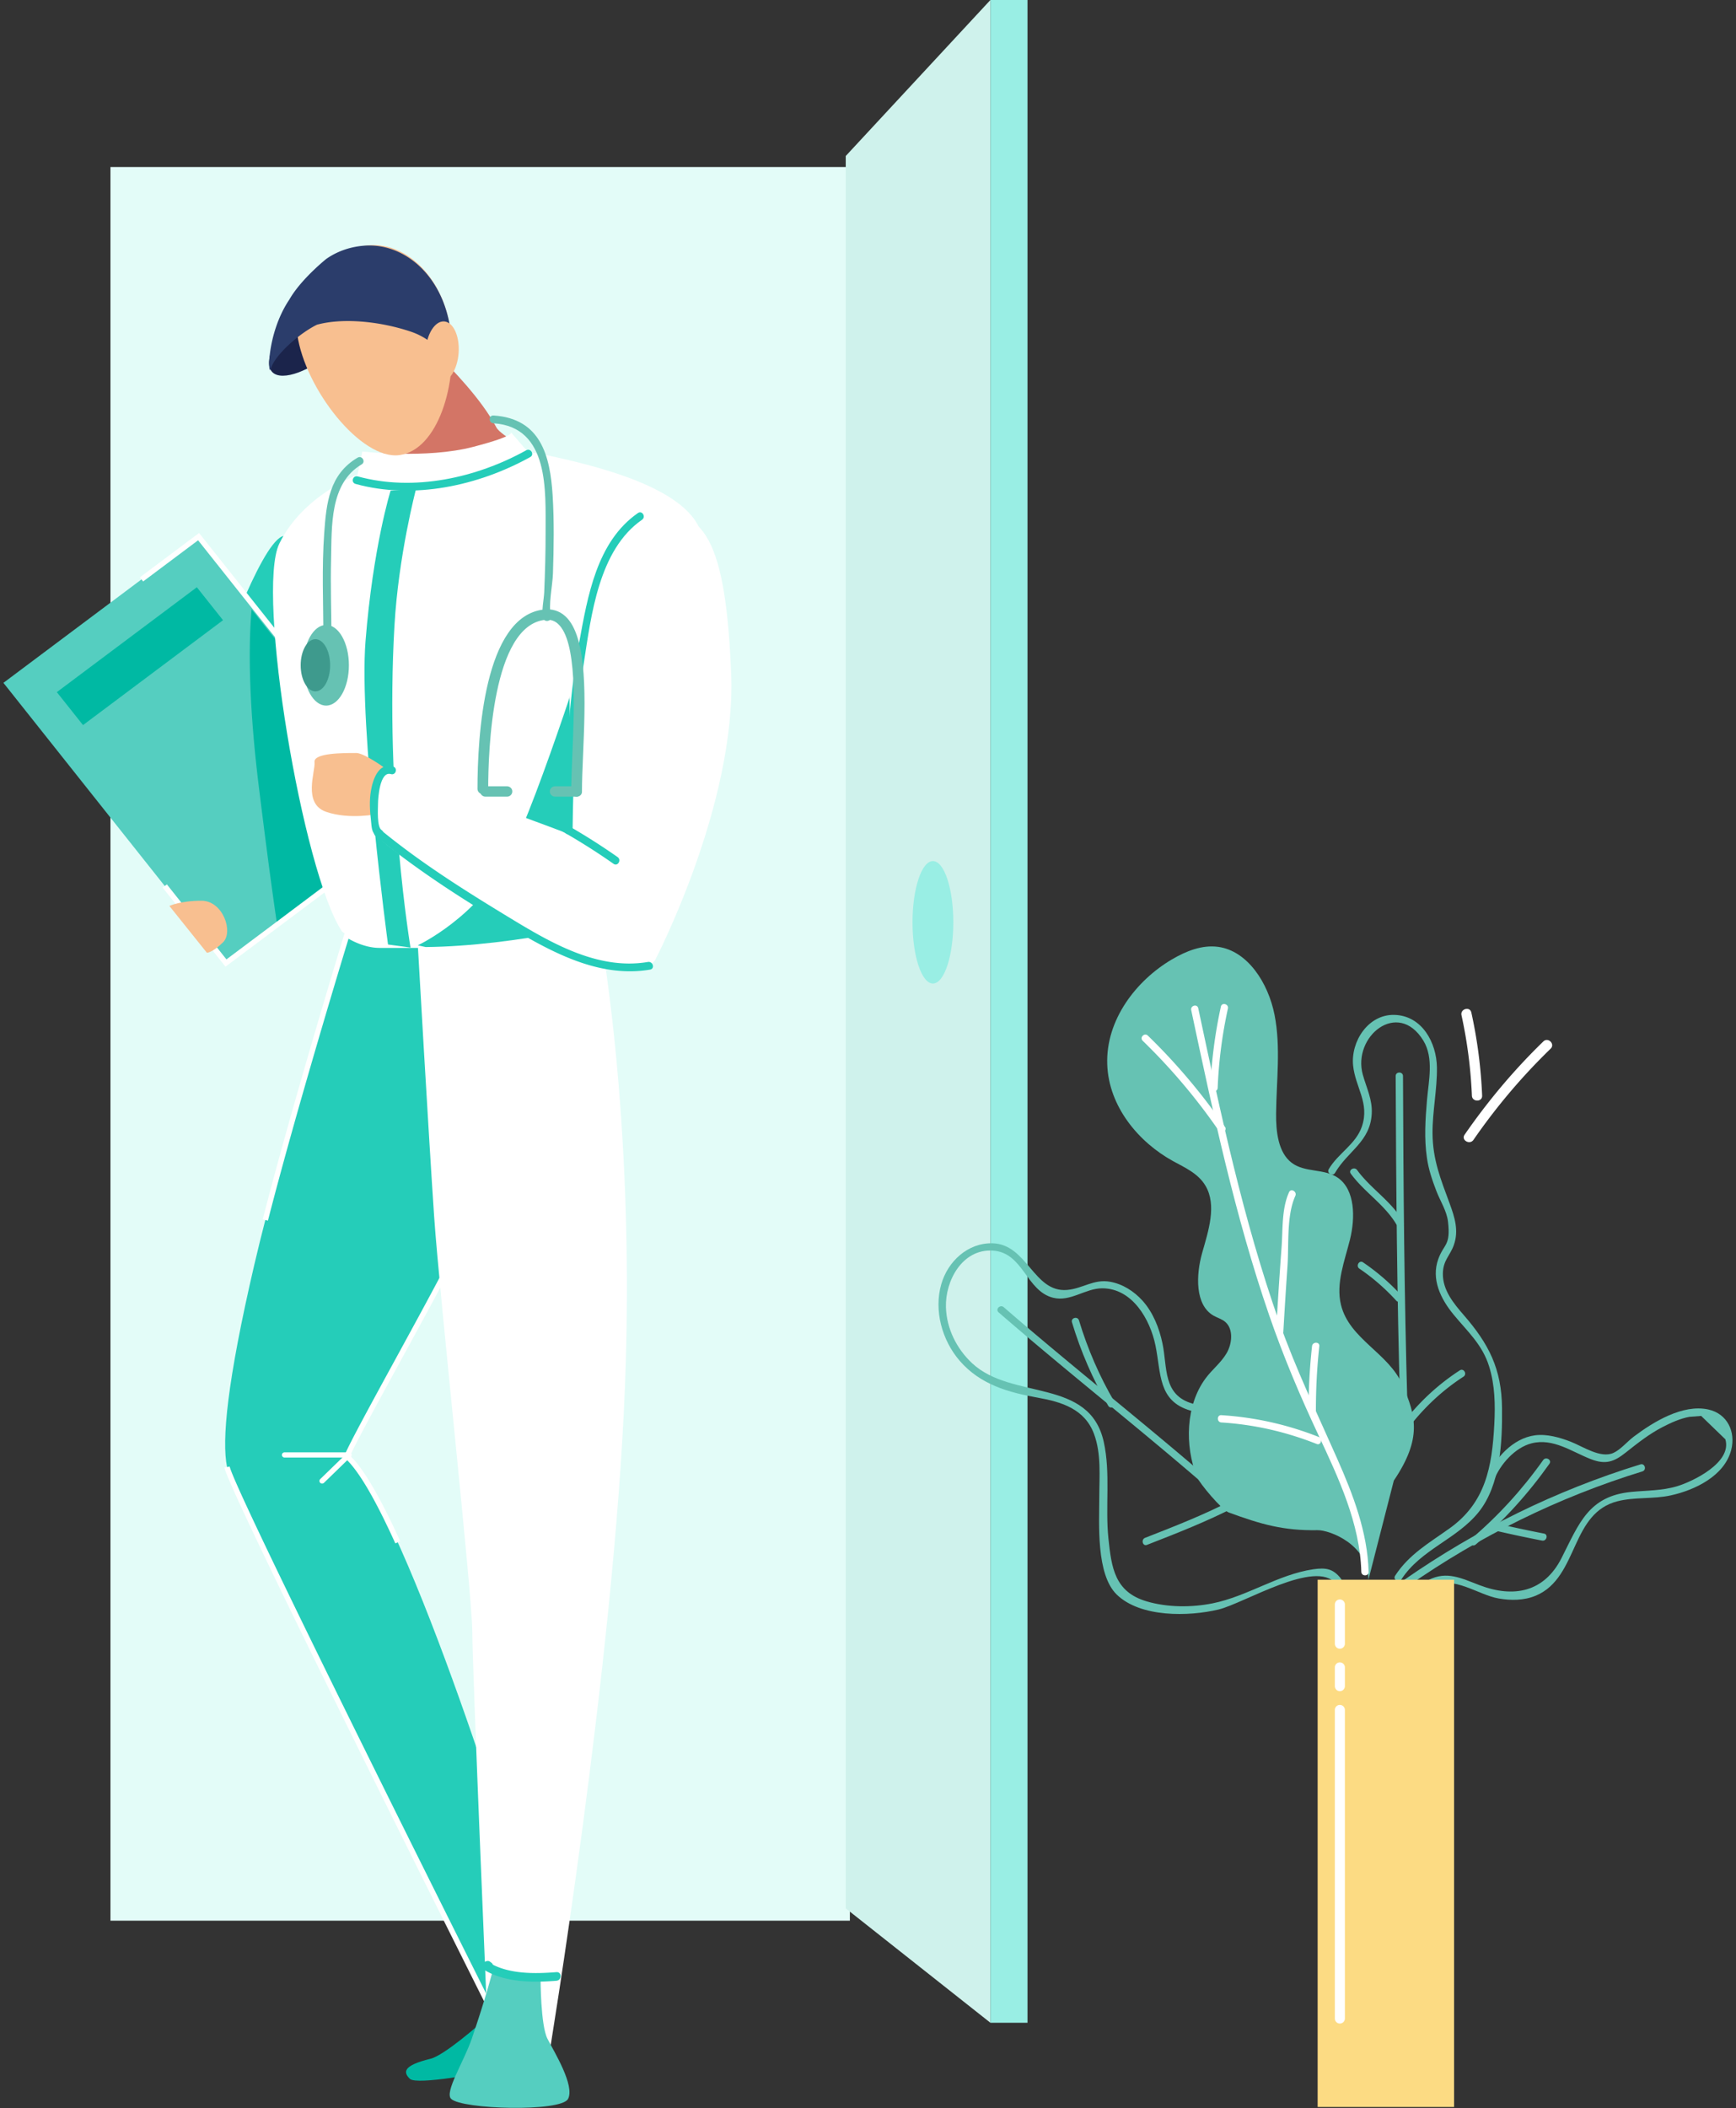
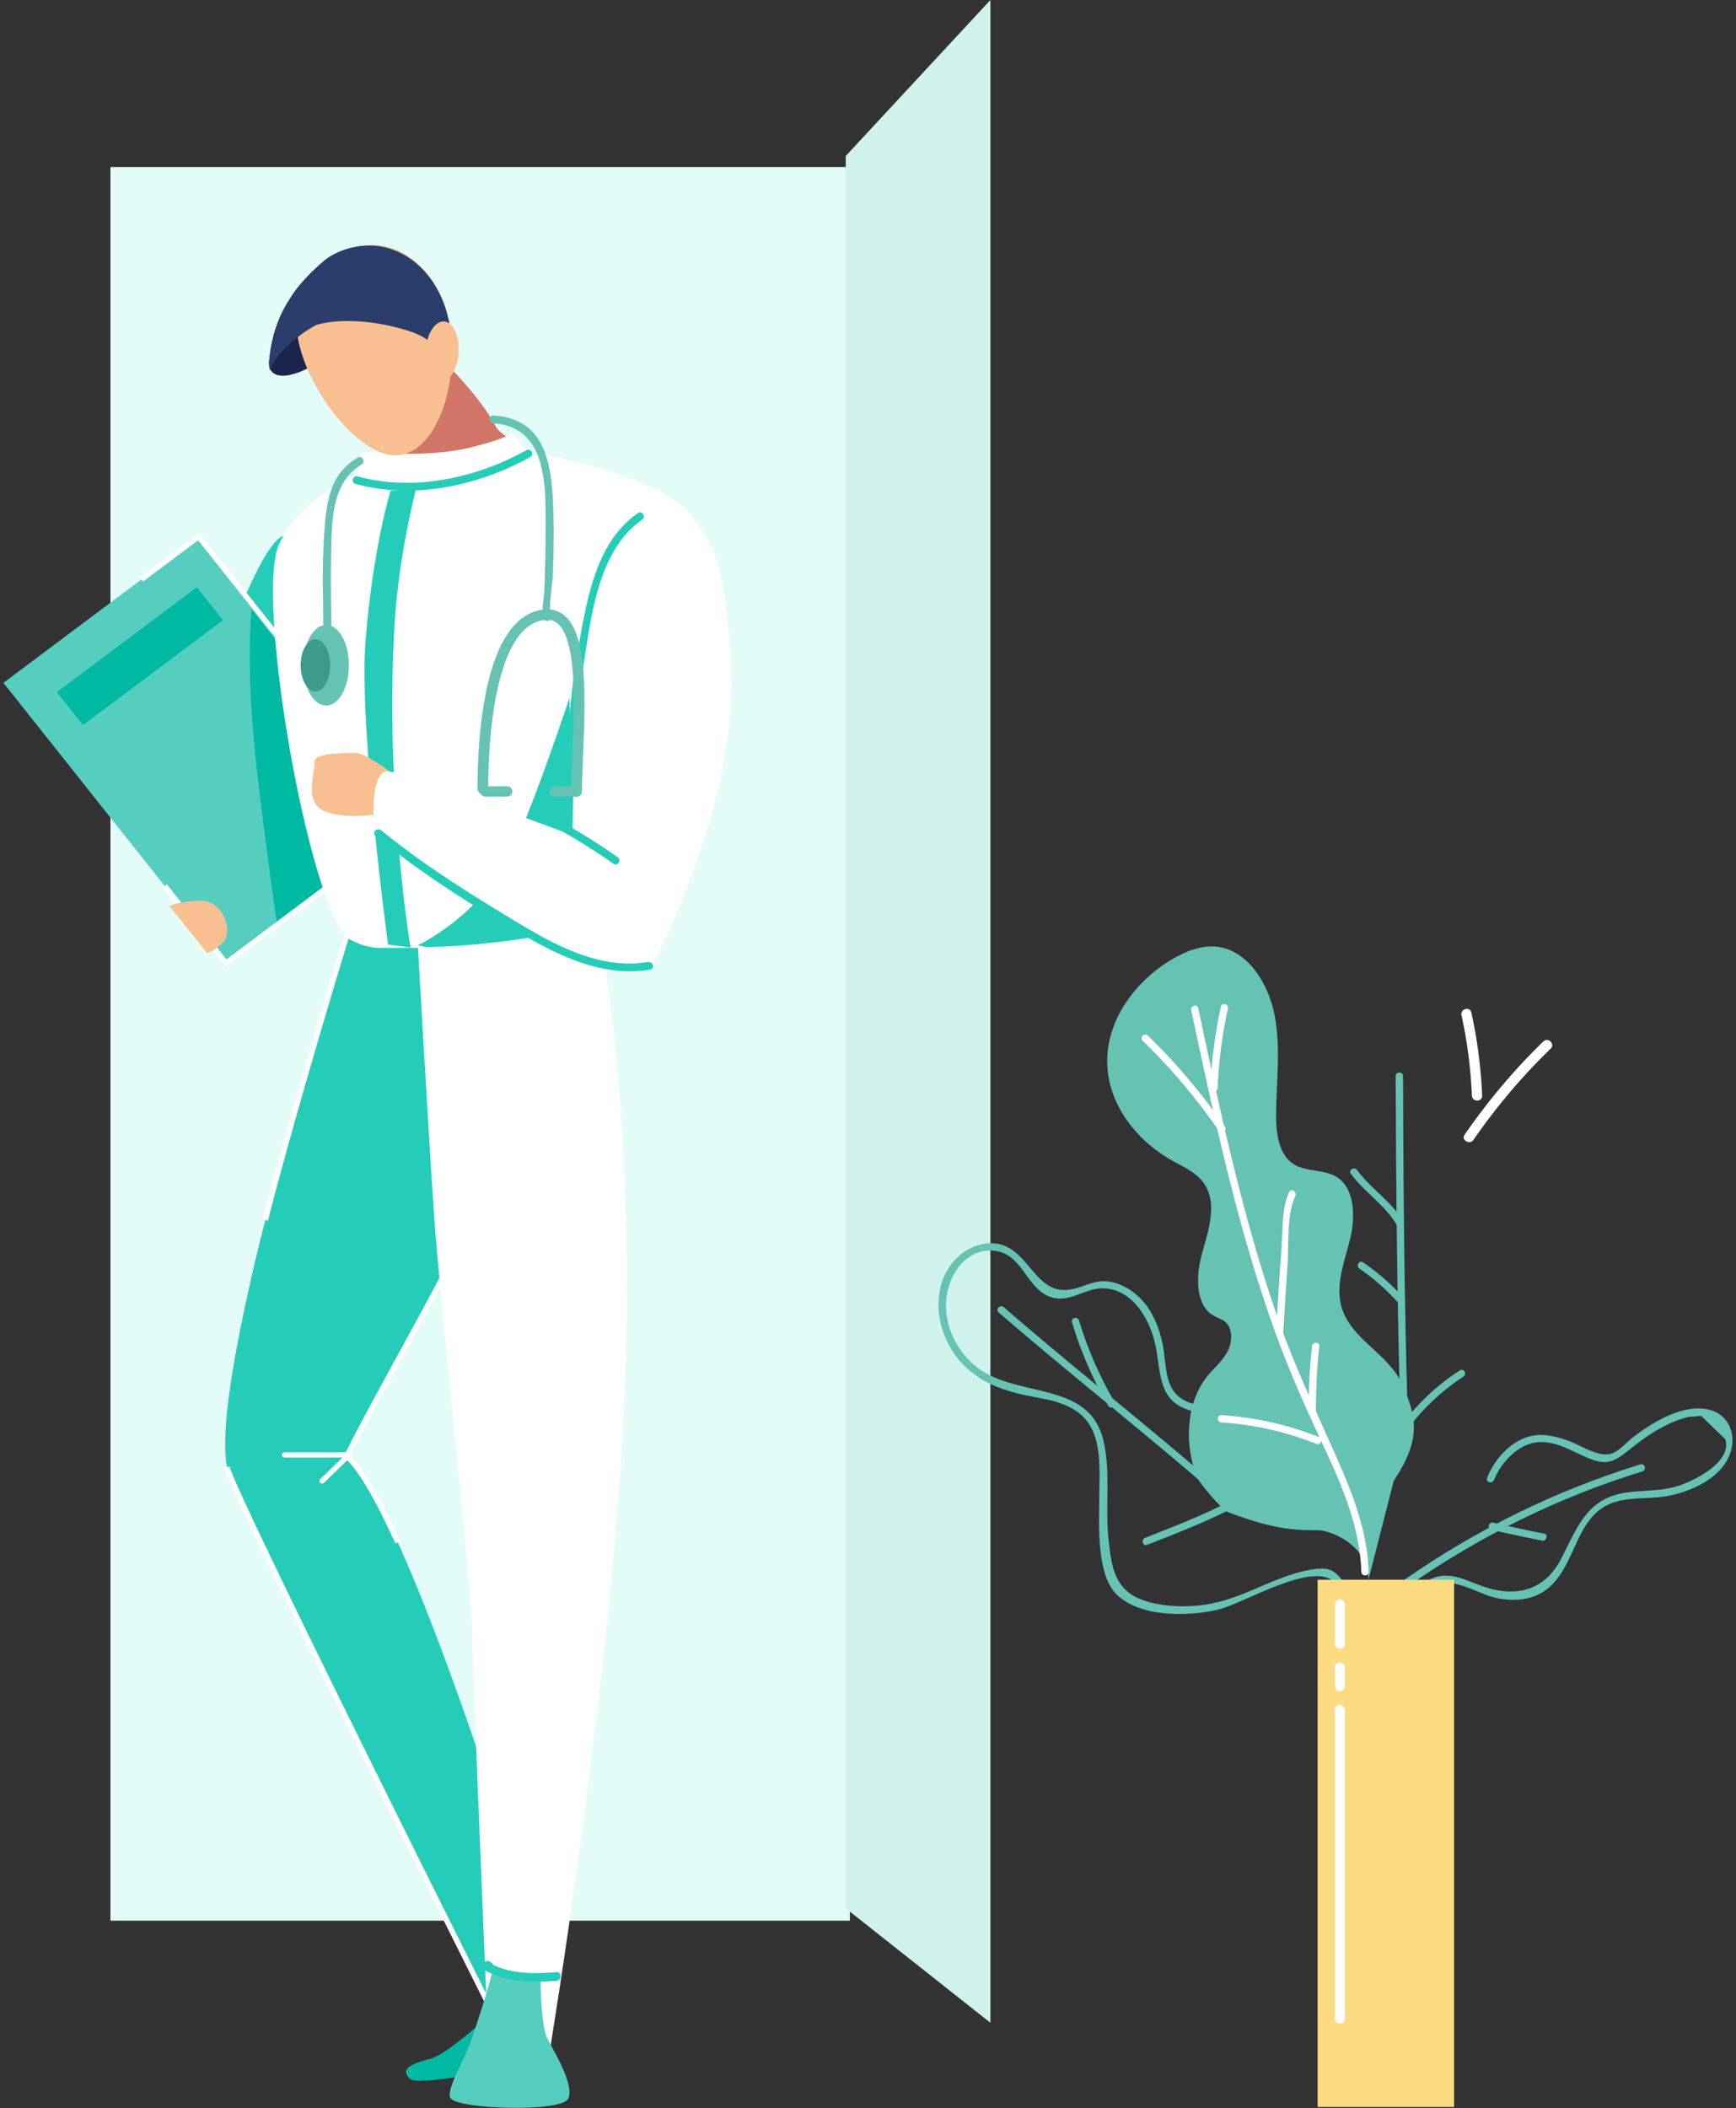
<svg xmlns="http://www.w3.org/2000/svg" width="468" height="568" fill="none">
  <rect width="100%" height="100%" fill="#333333" stroke="none" />
  <path d="M229.113 517.496H29.779V45h199.334v472.496z" fill="#E3FCF8" />
  <path d="M51.648 216.753s47.182-35.314 45.999-37.434c-1.185-2.118-15.465-37.597-21.645-34.772-6.181 2.825-17.334 35.051-17.334 35.051l-7.02 37.155z" fill="#25CDB9" />
  <path d="M78.35 196.316s-18.491 5.744-30.258 9.847-15.97 6.566-15.97 6.566l.84 11.488s10.927 3.282 31.1 3.282c20.173 0 22.695-1.642 22.695-1.642l-8.407-29.541z" fill="url(#paint0_linear_433_194)" />
  <path d="M118.514 254.695h-16.162c-4.647 0-8.817-2.868-8.817-2.868s-17.631 57.377-24.977 88.935c-7.347 31.559-8.816 47.336-7.347 54.509 1.47 7.172 71.996 147.749 71.996 147.749s8.815-25.821 8.815-28.689c0-2.869-32.324-107.584-48.487-121.928 2.94-7.173 30.856-55.944 32.325-61.681 1.469-5.739-7.346-76.027-7.346-76.027z" fill="#25CDB9" />
  <path d="M106.574 415.839c-5.498-12.121-10.048-19.83-13.525-22.916l-.368-.327.184-.45c1.291-3.148 7.353-14.247 13.77-25.996 8.304-15.201 17.716-32.431 18.526-35.595 1.127-4.403-4.228-50.717-7.286-75.157h-15.522c-3.618 0-6.906-1.618-8.396-2.479-1.975 6.462-14.19 46.639-21.726 75.954l-1.403-.339c8.186-31.837 21.88-76.459 22.016-76.905l.288-.935.822.563c.04.028 4.046 2.739 8.399 2.739h16.802l.077.617c.361 2.876 8.815 70.483 7.33 76.279-.852 3.332-9.9 19.896-18.651 35.914-6.125 11.217-11.928 21.839-13.517 25.423 3.572 3.412 8.112 11.159 13.501 23.044l-1.321.566zM133.334 544.874l-.777-1.549c-.12-.241-12.271-24.462-26.395-52.911-2.385-4.803-4.827-9.733-7.287-14.703-24.824-50.173-37.736-77.191-38.373-80.304l1.417-.273c.422 2.061 7.401 17.607 38.259 79.969 2.458 4.969 4.902 9.9 7.286 14.701a16154.15 16154.15 0 0025.614 51.356c3.499-10.317 8.222-24.911 8.222-26.829h1.444c0 2.897-7.946 26.254-8.851 28.908l-.559 1.635z" fill="#fff" />
  <path d="M112.637 254.694s2.938 51.641 4.407 73.157c1.47 21.518 10.286 101.846 10.286 111.888 0 10.041 4.408 113.32 4.408 113.32l16.162 1.436s17.631-106.149 20.57-180.742c2.938-74.589-7.346-126.23-7.346-126.23s-13.224 0-23.509 2.868c-4.847 1.352-4.531 2.308-24.978 4.303z" fill="#fff" />
  <path d="M60.914 259.472l52.611-39.391-59.992-75.491L.922 183.981l59.992 75.491z" fill="#55CEC0" />
  <path d="M60.785 260.455L43.844 239.14l1.144-.857 16.056 20.207 51.469-38.536-59.111-74.381-14.814 11.093-.883-1.11 15.958-11.949 60.875 76.601-53.753 40.247z" fill="#fff" />
  <path d="M98.062 230.645L74.588 248.3c-.882-5.876-2.412-16.849-4.839-36.562-3.167-25.732-2.52-41.045-1.916-47.562L102 207.362a1917.737 1917.737 0 01-3.939 23.283z" fill="#00B9A3" />
  <path d="M96.418 127.915s-14.786 5.501-21.123 18.561c-6.338 13.06 6.337 88.676 16.898 104.486 11.971 10.312 76.75-.687 82.383-7.561 5.632-6.873 16.009-90.344 14.785-98.299-2.111-13.749-30.277-19.936-42.95-22.685-12.674-2.75-49.993 5.498-49.993 5.498z" fill="#fff" />
  <path d="M112.637 254.697s16.146-7.504 24.551-23.915c8.407-16.413 23.536-64.828 23.536-64.828s11.661 13.316 23.579 30.4c-3.107 22.137-6.981 43.695-9.727 47.046-3.913 4.776-36.362 11.539-59.829 11.769l-2.11-.472z" fill="#25CDB9" />
  <path d="M142.333 123.711c1.312-2.626-7.213-6.054-8.554-8.608-3.969-7.561-12.149-15.886-15.889-19.628-4.592-4.595-13.601-2.618-13.601-2.618s0 24.289-.656 28.228c-.655 3.938-5.965 6.637-5.965 6.637s.718 5.835 22.363 3.865c13.965-1.27 20.99-5.25 22.302-7.876z" fill="#D37566" />
  <path d="M74.063 90.21a46.836 46.836 0 011.16-3.367 15.011 15.011 0 00-1.16 3.368zM75.266 86.747c.014-.021.02-.047.034-.068l-.006-.007s-.014.028-.028.075z" fill="#146ECF" />
  <path d="M143.189 122.773l-5.582-6.465s2.522.821-10.086 4.103c-12.609 3.283-29.84 1.231-29.84 1.231l-1.26 6.154s4.333 6.312 16.391 6.155c12.057-.157 24.496-4.535 27.45-5.723 6.171-2.483 2.927-5.455 2.927-5.455z" fill="#fff" />
  <path d="M110.668 255.31s-6.932-41.274-4.332-86.677c1.085-18.959 5.777-36.705 5.777-36.705l-6.814.268s-4.742 15.155-6.761 40.565c-1.842 23.181 6.065 81.723 6.065 81.723l6.065.826z" fill="#25CDB9" />
  <path d="M110.29 211.907s-10.927-9.026-14.289-9.026-11.489-.035-11.207 2.445c.28 2.479-3.272 11.207 3.127 13.408 6.4 2.2 13.964.56 13.964.56l6.724-.821 1.681-6.566z" fill="#F8BF90" />
  <path d="M176.688 258.525s21.828-41.933 20.42-76.992c-1.409-35.057-7.042-46.743-23.237-41.931-16.195 4.811-20.419 26.121-20.419 37.808 0 11.686.704 47.586.704 47.586s-45.525-17.191-49.75-17.191c-4.223 0-4.064 12.288-3.361 16.413.705 4.123 50.999 34.994 59.449 35.681 14.082 3.438 16.194-1.374 16.194-1.374z" fill="#fff" />
  <path d="M130.891 543.901c-1.855 1.8-11.239 9.928-14.838 10.801-7.418 1.801-7.418 3.601-5.564 5.401 1.855 1.8 20.402-1.8 20.402-1.8v-14.402z" fill="#00B9A3" />
  <path d="M145.728 533.099s0 12.602 1.855 16.203c1.854 3.6 7.418 12.602 5.564 16.202-1.855 3.6-28.598 2.846-31.53 0-1.854-1.8 3.45-10.045 5.564-16.202 3.71-10.802 5.564-18.003 5.564-18.003l12.983 1.8z" fill="#55CEC0" />
  <path d="M79.74 84.873c-5.245 4.905-8.997 12.665-6.328 15.385 2.67 2.72 10.751-.63 15.996-5.535 5.245-4.906 7.33-11.088 4.661-13.809-2.67-2.72-9.086-.948-14.329 3.96z" fill="#1B244B" />
  <path d="M80.142 90.14c2.088 14.616 17.2 33.89 27.553 32.481 10.353-1.409 15.816-19.26 13.727-33.877-2.089-14.616-12.51-23.983-22.864-22.573-10.353 1.41-20.504 9.352-18.416 23.968z" fill="#F8BF90" />
  <path d="M73.097 99.166c.885-3.194 7.046-9.027 12.32-11.667 6.71-1.856 16.61-1.056 25.306 1.847 6.441 2.152 9.721 7.118 10.986 9.545.271-3.4.185-6.856-.287-10.147-2.092-14.614-12.427-23.16-22.864-22.573-3.803.214-7.436 1.415-10.464 3.497-.026.012-.049.036-.075.049-.03.02-.065.049-.1.074a57.287 57.287 0 00-3.147 2.789c-2.217 2.1-5.03 5.09-6.764 8.123-6.328 9.418-5.797 21.657-4.911 18.463z" fill="#2B3D6B" />
  <path d="M114.731 94.463c-.302 4.501 1.447 8.277 3.907 8.435 2.46.157 4.699-3.363 5.001-7.864.303-4.5-1.446-8.275-3.906-8.433-2.46-.157-4.699 3.363-5.002 7.862zM45.668 244.093s2.889-1.402 8.667-1.402c5.777 0 8.666 8.413 5.777 11.217-2.889 2.804-4.333 2.804-4.333 2.804l-10.111-12.619z" fill="#F8BF90" />
  <path d="M22.38 195.365l37.743-28.261-7.057-8.88-37.744 28.26 7.058 8.881z" fill="#00B9A3" />
  <path d="M95.865 130.39c15.719 4.313 33.185.459 47.088-7.247 1.21-.672.12-2.49-1.094-1.817-13.395 7.425-30.261 11.195-45.417 7.037-1.344-.369-1.919 1.66-.577 2.027zM171.984 138.226c-11.141 7.71-13.579 22.555-15.821 34.763-3.076 16.759-3.755 33.785-3.968 50.774-.017 1.353 2.15 1.355 2.167 0 .188-15.071.708-30.174 3.025-45.099 1.982-12.756 4.004-30.534 15.691-38.622 1.125-.78.045-2.604-1.094-1.816z" fill="#25CDB9" />
  <path d="M147.049 221.509a172.78 172.78 0 0118.352 11.23c1.132.794 2.214-1.03 1.093-1.817a172.759 172.759 0 00-18.351-11.229c-1.224-.649-2.319 1.167-1.094 1.816zM101.221 225.22c11.991 9.838 25.291 18.27 38.743 26.098 10.62 6.18 22.558 12.082 35.274 9.928 1.391-.236.801-2.294-.587-2.058-13.659 2.313-26.576-5.422-37.69-12.174-11.808-7.176-23.53-14.562-34.183-23.306-1.076-.881-2.64.623-1.557 1.512zM132.434 528.789c-.127-.089-.254-.18-.38-.27-.348-.248-.856-.179-1.21 0-.122.06-.243.122-.363.184-.833.419-.724 1.565 0 2.01 5.58 3.444 13.117 3.487 19.5 2.973 1.528-.123 1.541-2.453 0-2.329-5.98.481-13.061.572-18.289-2.654v2.01c-.156.029-.312.059-.47.087 1.247.889 2.444-1.132 1.212-2.011z" fill="#25CDB9" />
-   <path d="M105.955 206.508c-3.998-1.183-5.504 3.744-5.984 6.702-.422 2.611-.26 5.237.036 7.85.204 1.806.11 3.346 1.72 4.399 1.179.771 2.281-1.078 1.113-1.843-1.273-.832-.942-5.728-.935-7.08.006-1.381.454-8.86 3.465-7.968 1.357.402 1.937-1.659.585-2.06z" fill="#25CDB9" />
+   <path d="M105.955 206.508z" fill="#25CDB9" />
  <path d="M133.056 114.052c15.12.973 13.999 18.402 14.027 29.255.014 5.421-.142 10.842-.371 16.259-.088 2.069-.818 4.966-.256 6.992.361 1.305 2.453.751 2.089-.558-.79-2.854.418-8.217.522-11.489.224-6.999.35-14.032-.085-21.027-.66-10.648-3.209-20.717-15.926-21.535-1.393-.09-1.387 2.014 0 2.103zM96.4 123.31c-7.633 4.497-8.417 12.252-8.992 20.253-.68 9.431-.256 18.883-.213 28.324.006 1.353 2.173 1.356 2.167 0-.033-7.062-.284-14.12-.11-21.184.218-8.733-.452-20.455 8.24-25.579 1.191-.701.103-2.52-1.093-1.814z" fill="#66C2B3" />
  <path d="M155.445 214.65c-.797 0-1.445-.628-1.445-1.402 0-2.872.149-6.377.307-10.088.543-12.829 1.287-30.4-3.883-35.081-.959-.869-2.103-1.221-3.487-1.07-14.221 1.534-15.327 35.245-15.327 45.541 0 .774-.646 1.4-1.443 1.4s-1.444-.626-1.444-1.4c0-13.951 1.743-46.585 17.896-48.327 2.245-.242 4.186.368 5.775 1.806 6.141 5.559 5.395 23.129 4.797 37.246-.154 3.682-.303 7.159-.303 9.973 0 .774-.646 1.402-1.443 1.402z" fill="#66C2B3" />
  <path d="M136.668 214.65h-5.778c-.798 0-1.445-.628-1.445-1.402 0-.774.647-1.402 1.445-1.402h5.778c.797 0 1.443.628 1.443 1.402 0 .774-.646 1.402-1.443 1.402zM155.445 214.65h-5.778c-.797 0-1.444-.628-1.444-1.402 0-.774.647-1.402 1.444-1.402h5.778c.797 0 1.443.628 1.443 1.402 0 .774-.646 1.402-1.443 1.402zM94.057 179.248c0 6.001-2.749 10.866-6.139 10.866s-6.139-4.865-6.139-10.866c0-6.001 2.75-10.866 6.14-10.866 3.39 0 6.138 4.865 6.138 10.866z" fill="#66C2B3" />
  <path d="M89.001 179.248c0 3.883-1.78 7.031-3.972 7.031-2.194 0-3.972-3.148-3.972-7.031 0-3.884 1.778-7.032 3.972-7.032 2.193 0 3.972 3.148 3.972 7.032z" fill="#3E9A8D" />
  <path d="M94.056 392.712H76.722a.712.712 0 01-.722-.701c0-.387.324-.701.722-.701h17.334c.398 0 .722.314.722.701a.712.712 0 01-.722.701z" fill="#fff" />
  <path d="M86.836 399.723a.737.737 0 01-.511-.205.69.69 0 010-.993l7.222-7.01a.739.739 0 011.021 0 .687.687 0 010 .993l-7.222 7.01a.731.731 0 01-.51.205z" fill="#fff" />
  <path d="M228 42.03L267 0v545l-39-30.823V42.031z" fill="#CFF2EC" />
-   <path d="M267 545h10V0h-10v545zM246 248.5c0 9.112 2.463 16.5 5.5 16.5s5.5-7.388 5.5-16.5-2.463-16.5-5.5-16.5-5.5 7.388-5.5 16.5z" fill="#99EEE4" />
  <g clip-path="url(#clip0_433_194)">
    <path d="M361.481 425.316c-2.04-2.616-3.987-3.008-7.44-2.5-9.493 1.4-17.76 7.296-27.147 9.177-5.693 1.143-12.186 1.124-17.8-.54-8.6-2.55-9.453-9.053-10.28-16.946-.893-8.575.614-17.554-1.253-25.994-3.841-17.4-24.687-11.146-35.476-21.2-4.185-3.898-6.9-9.333-7.075-15.105-.216-7.097 4.367-15.712 12.558-15.261 8.354.46 9.018 10.909 16.37 12.717 4.652 1.144 8.642-2.548 13.196-2.552 8.16-.007 12.934 8.435 14.36 15.387 1.547 7.537.64 15.012 9.467 17.569 1.213.352 1.733-1.543.52-1.893-8.04-2.331-6.733-9.712-8.093-16.199-.867-4.153-2.534-8.364-5.4-11.553-2.28-2.519-5.334-4.476-8.72-5.078-4.436-.792-7.387 1.856-11.611 2.208-9.025.752-10.713-12.342-20.089-12.57-6.654-.163-12.036 4.858-13.81 10.998-2.049 7.096.206 15.156 4.954 20.651 5.53 6.403 13.093 8.528 21.109 9.955 6.381 1.137 12.605 3.037 15.108 9.76 2.005 5.385 1.419 11.461 1.419 17.093-.014 7.087-.88 20.691 4.666 26.148 6.4 6.281 19.52 5.983 27.507 4.059 6.84-1.648 26.267-13.712 31.573-6.942.774.995 2.16-.404 1.387-1.389z" fill="#66C2B3" />
    <path d="M368.909 425.629c0-9.534-10.534-13.404-13.694-13.348-9.213.163-15.2-1.56-23.96-4.768-1.893-.692-7.893-7.885-8.56-9.533-3.413-8.581-2.986-19.405 2.267-26.539 1.747-2.393 4.133-4.19 5.667-6.766 1.546-2.574 1.92-6.498-.24-8.439-.947-.849-2.187-1.151-3.267-1.773-4.987-2.879-4.72-10.914-3.04-16.879 1.693-5.964 3.987-12.824.92-18.065-1.96-3.359-5.56-4.914-8.787-6.688-9.213-5.07-17.32-14.619-17.72-26.052-.413-12.039 7.84-22.616 17.387-28.254 3.853-2.272 8.173-3.997 12.507-3.409 7.92 1.076 13.506 9.664 15.213 18.344 1.707 8.681.507 17.691.413 26.576-.053 4.885.574 10.493 4.187 13.248 3.64 2.763 8.84 1.463 12.547 4.104 4.573 3.259 4.626 10.696 3.2 16.523-1.44 5.828-3.867 11.84-2.44 17.67 2.28 9.28 12.88 12.946 16.613 21.62 3.56 8.254 5.333 14.291-2.373 25.732l-6.84 26.696z" fill="#66C2B3" />
-     <path d="M377.802 425.536c5.2-8.032 14.88-10.784 20.773-18.067 5.96-7.349 6.44-19.009 6.347-28.066-.093-10.562-3.56-17.304-10.307-25.068-2.733-3.148-5.693-6.71-5.64-11.171.054-3.639 1.934-4.805 2.96-7.719 1.374-3.87.24-7.441-1.12-11.152-2.413-6.542-4.573-11.789-4.626-18.914-.04-5.948 1.266-11.848 1.186-17.774-.093-6.642-3.986-13.98-11.493-14.16-7.04-.168-11.747 7.148-11.107 13.615.6 5.936 4.52 10.115 2.374 16.452-1.64 4.828-6.44 7.223-8.934 11.5-.64 1.093 1.067 2.083 1.694.991 3.44-5.896 9.493-8.34 9.893-15.954.2-3.778-1.4-6.898-2.4-10.452-2.907-10.304 9.453-20.428 16.307-9.229 2.88 4.709 1.426 10.877.986 16.024-.44 5.181-.786 10.435-.013 15.607.453 3.148 1.427 5.996 2.56 8.941 1.027 2.669 2.8 5.351 3.12 8.24.747 6.54-1.093 5.867-2.613 10.021-1.987 5.454.64 10.763 4.08 14.955 3.76 4.579 7.773 8.076 9.613 13.993 1.573 5.02 1.68 10.396 1.4 15.607-.6 11.405-2.307 21.071-12.067 28.039-5.44 3.89-10.946 7.002-14.666 12.749-.694 1.064 1.013 2.049 1.693.992z" fill="#66C2B3" />
    <path d="M386.107 427.385c5.866-2.966 12.24 2.299 17.906 3.298 3.307.582 6.84.554 9.987-.747 5.96-2.464 8.293-8.392 10.813-13.849 2.44-5.312 5.134-10.035 11.214-11.59 4.693-1.2 9.666-.545 14.4-1.588 6.48-1.425 14.426-5.214 16.266-12.19 1.294-4.934-1.026-9.838-6.173-10.956-6.947-1.511-14.88 3.398-20.093 7.326-1.76 1.326-3.507 3.471-5.454 4.366-3.453 1.593-8.293-1.752-11.546-3.018-2.947-1.138-6.44-2.142-9.654-1.708-5.92.804-10.8 6.155-12.88 11.467-.453 1.177 1.44 1.688 1.894.521 1.64-4.169 5.613-8.685 10.106-9.837 5.8-1.487 10.894 2.296 15.974 4.264 3.933 1.528 6.2.768 9.36-1.74 3.226-2.548 6.333-5.032 10-6.919 2.16-1.118 4.733-2.293 7.213-2.737 1.053-.081 2.12-.164 3.173-.247l6.52 6.299c1.88 6.256-8.773 11.372-13.026 12.647-4.067 1.218-8.187 1.117-12.347 1.526-11.547 1.135-14.067 8.526-18.8 17.832-4.667 9.18-12.907 10.802-22.107 7.291-4.866-1.853-8.813-3.897-13.733-1.407-1.133.572-.133 2.267.987 1.696z" fill="#66C2B3" />
    <path d="M321.135 272.164c5.893 27.673 11.8 55.453 21.027 82.245 3.8 11.019 8.293 21.667 13.253 32.208 5.427 11.58 11.227 23.87 11.573 36.891.04 1.26 2 1.265 1.974 0-.294-10.711-4.2-20.848-8.494-30.537-5.4-12.222-11.146-24.144-15.613-36.778-9.693-27.496-15.76-56.086-21.827-84.55-.266-1.236-2.16-.714-1.893.521z" fill="#fff" />
    <path d="M308.053 280.415a161.621 161.621 0 0120.48 24.198c.72 1.032 2.427.051 1.694-.992-6.134-8.865-13.04-17.088-20.787-24.596-.907-.88-2.293.508-1.387 1.39zM329.134 271.218a127.283 127.283 0 00-2.84 21.885c-.053 1.264 1.92 1.261 1.973 0a122.763 122.763 0 012.76-21.362c.267-1.233-1.626-1.759-1.893-.523zM347.508 321.221c-2.04 4.519-1.653 10.142-2.026 14.995-.56 7.556-1.04 15.117-1.48 22.681-.067 1.263 1.893 1.258 1.96 0 .346-5.884.706-11.765 1.12-17.644.413-5.873-.307-13.662 2.12-19.041.52-1.143-1.174-2.143-1.694-.991zM353.707 362.708a155.989 155.989 0 00-.933 17.475c0 1.264 1.973 1.265 1.973 0-.013-5.846.293-11.664.92-17.475.133-1.255-1.826-1.245-1.96 0zM329.266 383.259c8.894.565 17.414 2.52 25.694 5.792 1.173.465 1.68-1.434.52-1.894a85.447 85.447 0 00-26.214-5.862c-1.266-.08-1.266 1.884 0 1.964z" fill="#fff" />
    <path d="M376.254 289.924c.12 29.691.347 59.388 1.213 89.066.04 1.262 2 1.267 1.96 0-.866-29.678-1.093-59.375-1.2-89.066-.013-1.264-1.973-1.267-1.973 0z" fill="#66C2B3" />
    <path d="M364.162 316.239c3.64 4.974 9.106 8.304 12.266 13.633.654 1.085 2.347.099 1.707-.992-3.2-5.357-8.64-8.651-12.28-13.633-.733-1.011-2.44-.032-1.693.992zM366.482 341.823c3.653 2.474 6.946 5.364 9.933 8.621.853.933 2.24-.459 1.387-1.389a58.395 58.395 0 00-10.334-8.928c-1.053-.71-2.04.992-.986 1.696zM393.535 369.223c-5.28 3.425-9.934 7.609-13.934 12.468-.8.968.574 2.365 1.387 1.388 3.893-4.731 8.387-8.822 13.547-12.16 1.053-.686.066-2.387-1-1.696zM269.208 353.589c18.615 16.141 38.034 31.327 56.647 47.468.947.824 2.347-.559 1.387-1.388-18.614-16.141-38.03-31.328-56.646-47.469-.951-.824-2.345.558-1.388 1.389z" fill="#66C2B3" />
    <path d="M288.985 356.277c2.382 7.884 5.617 15.371 9.776 22.48.64 1.09 2.346.102 1.706-.992-4.08-6.961-7.254-14.286-9.589-22.009-.364-1.208-2.261-.693-1.893.521zM309.215 416.239c8.054-3.144 16.134-6.296 23.827-10.26l-1.2-1.543c-.44.433-1.6.677-2.24.843-1.227.309-.707 2.204.52 1.893 1.04-.263 2.333-.571 3.107-1.348.813-.804-.214-2.043-1.187-1.541-7.547 3.888-15.453 6.978-23.347 10.061-1.16.455-.653 2.356.52 1.895zM379.48 427.411c19.44-13.523 40.627-24.002 63.28-30.964 1.213-.371.694-2.267-.52-1.894-22.813 7.011-44.16 17.539-63.76 31.163-1.026.716-.04 2.419 1 1.695z" fill="#66C2B3" />
-     <path d="M416.015 393.392c-5.627 7.936-12.147 15.081-19.574 21.371-.96.818.427 2.201 1.387 1.388 7.56-6.399 14.16-13.698 19.88-21.768.733-1.032-.96-2.015-1.693-.991z" fill="#66C2B3" />
    <path d="M402.042 412.151a352.858 352.858 0 0013.667 2.933c1.24.24 1.773-1.653.519-1.893a355.103 355.103 0 01-13.666-2.934c-1.227-.288-1.76 1.604-.52 1.894z" fill="#66C2B3" />
    <path d="M392.001 567.69h-36.786V425.629h36.786V567.69z" fill="#FCDB83" />
    <path d="M361.202 545.209a1.35 1.35 0 01-1.347-1.354v-83.14c0-.748.6-1.355 1.347-1.355s1.36.607 1.36 1.355v83.14a1.36 1.36 0 01-1.36 1.354zM361.202 455.655a1.35 1.35 0 01-1.347-1.355v-5.048c0-.748.6-1.355 1.347-1.355s1.36.607 1.36 1.355v5.048a1.36 1.36 0 01-1.36 1.355zM361.202 444.22a1.35 1.35 0 01-1.347-1.355v-10.561c0-.748.6-1.355 1.347-1.355s1.36.607 1.36 1.355v10.561a1.36 1.36 0 01-1.36 1.355zM416.068 280.596c-7.907 7.667-14.96 16.069-21.227 25.124-1.013 1.464 1.373 2.844 2.387 1.393a163.936 163.936 0 0120.8-24.566c1.28-1.238-.68-3.188-1.96-1.951zM394.001 273.547a125.991 125.991 0 012.8 21.653c.067 1.769 2.827 1.779 2.76 0a129.16 129.16 0 00-2.907-22.387c-.373-1.734-3.04-1-2.653.734z" fill="#fff" />
  </g>
  <defs>
    <linearGradient id="paint0_linear_433_194" x1="17.29" y1="218.382" x2="-74.831" y2="228.994" gradientUnits="userSpaceOnUse">
      <stop stop-color="#AAC6EE" />
      <stop offset=".992" stop-color="#85ADE8" />
      <stop offset="1" stop-color="#85ADE8" />
    </linearGradient>
    <clipPath id="clip0_433_194">
      <path fill="#fff" transform="translate(253 255)" d="M0 0h215v313H0z" />
    </clipPath>
  </defs>
</svg>